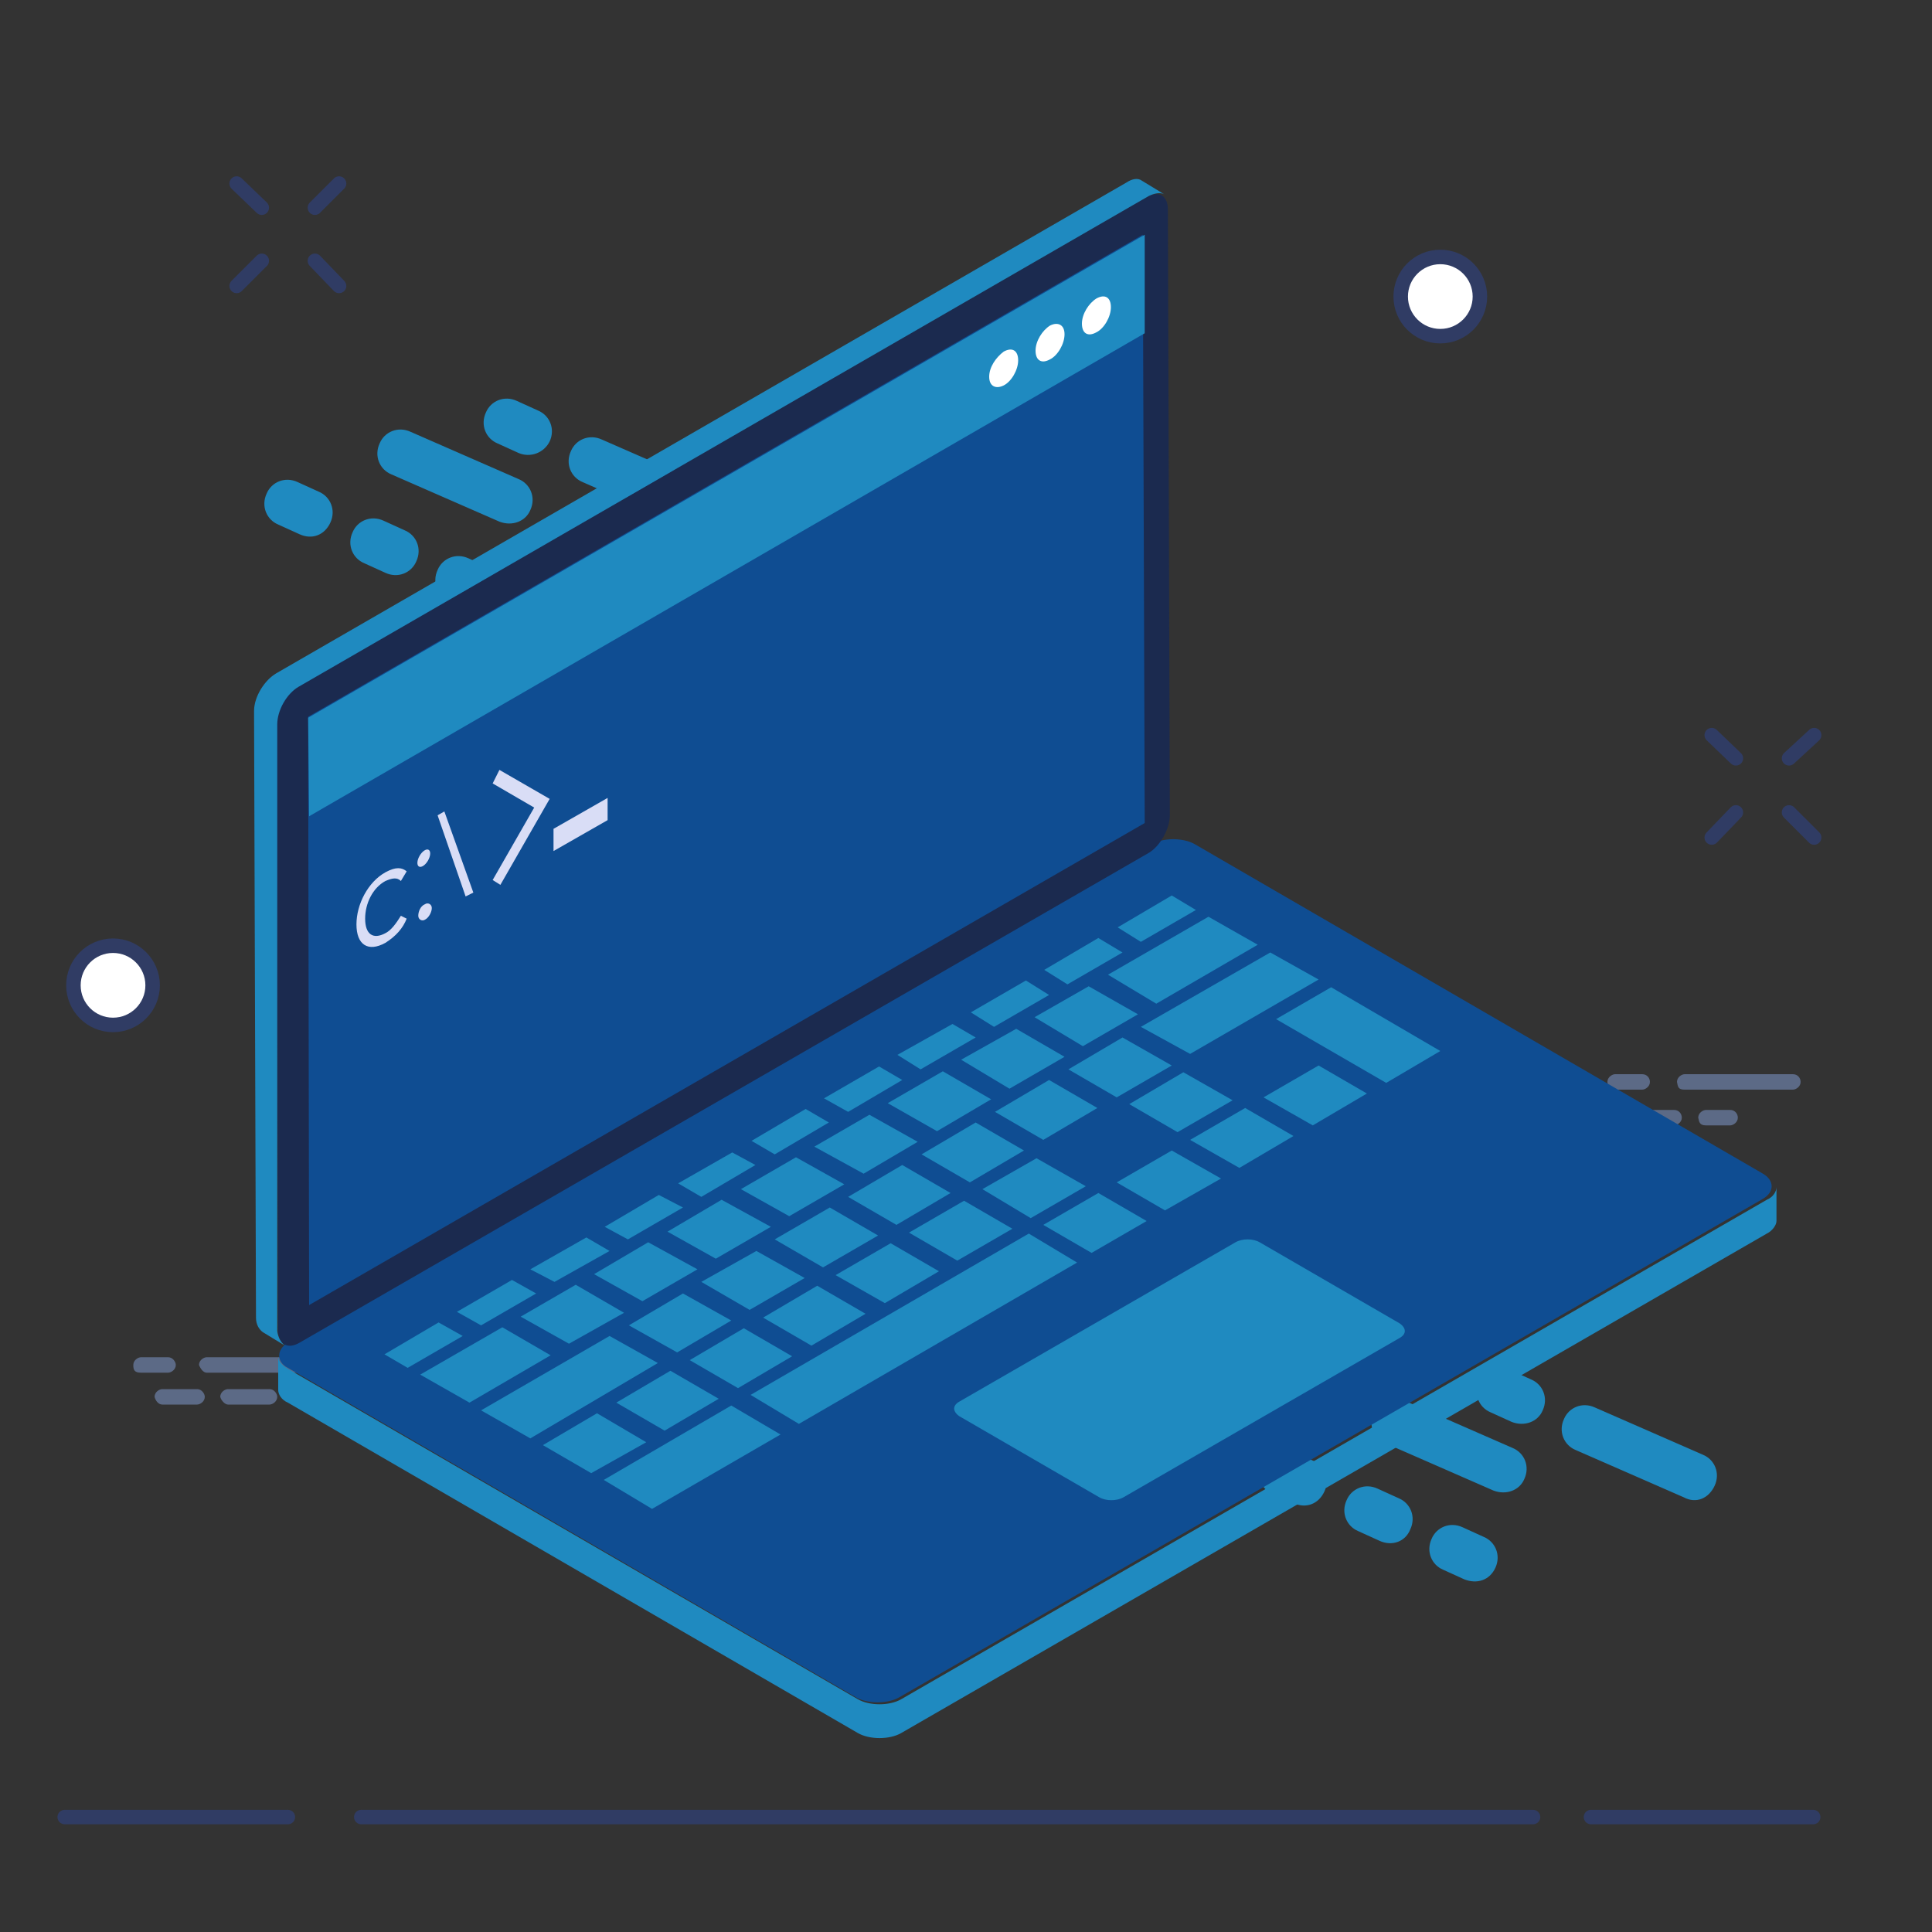
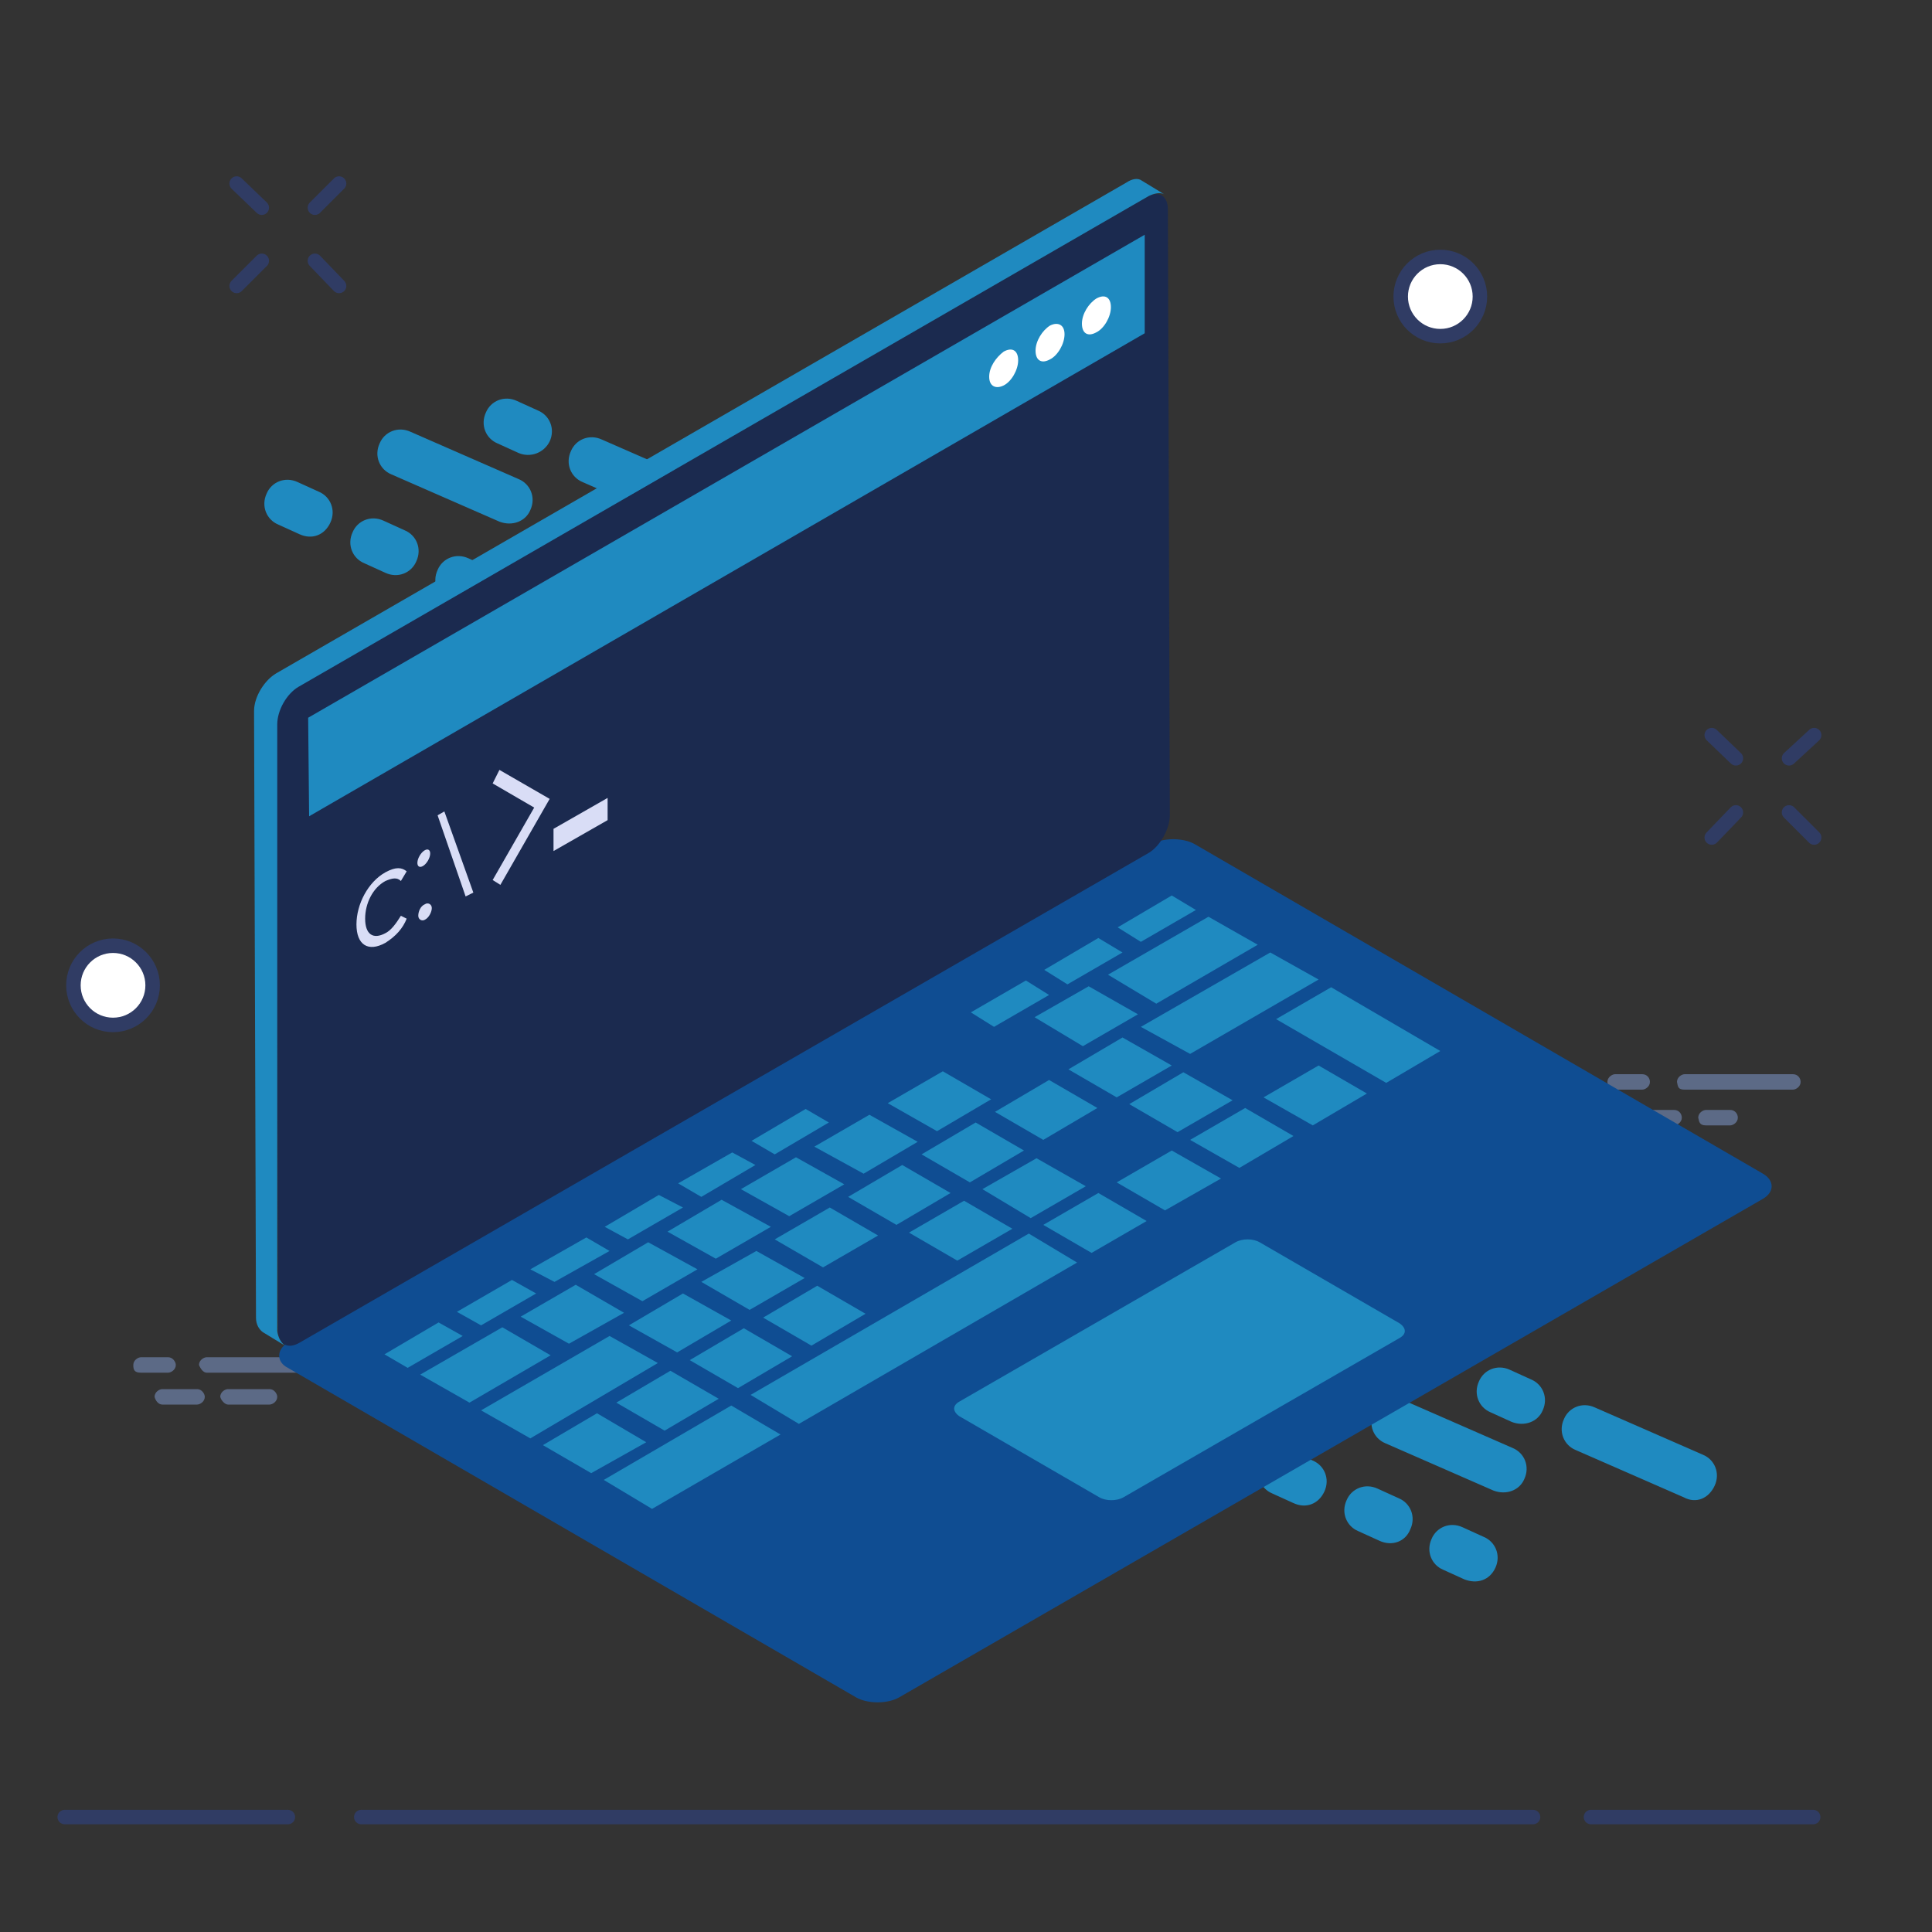
<svg xmlns="http://www.w3.org/2000/svg" version="1.1" id="Layer_1" x="0" y="0" viewBox="0 0 200 200" style="enable-background:new 0 0 200 200" xml:space="preserve">
  <rect x="0" y="0" width="200" height="200" fill="#333333" stroke="none" />
  <style>.st0{display:none}.st1{display:inline}.st2{fill:#5c6a86}.st3{fill:#1f8ac0}.st4{fill:#0f4d92}.st5{fill:#96d7ff}.st6,.st7,.st8{fill:#fff;stroke:#303c64;stroke-width:1.5;stroke-miterlimit:10}.st7,.st8{fill:none;stroke-linecap:round}.st8{stroke-linejoin:round}.st9{fill:#e2e3e5}.st10{fill:#fff;stroke:#313131;stroke-width:2;stroke-linecap:round;stroke-linejoin:round;stroke-miterlimit:10}.st11{fill:#323232}.st12{fill:#e38992}.st13{fill:#ffd98c}.st15{fill:none;stroke:#313131;stroke-width:2;stroke-linecap:round;stroke-linejoin:round;stroke-miterlimit:10}.st17{fill:#9e9e9e}.st18{stroke:#292929;stroke-width:3}.st18,.st20,.st21{fill-opacity:0}.st20{stroke:#cecece;stroke-width:2}.st21{stroke:#00a30a}.st21,.st22,.st23{stroke-width:2}.st22{fill-opacity:0;stroke:#00a4ad}.st23{fill:none;stroke:#313131;stroke-linecap:round;stroke-miterlimit:10}.st24{fill:#ffbe4d}.st25{fill:#6ed49a}.st26{fill:#fa4e70}.st27{fill:#3cc2a7}.st28{fill:#d9e3e6}.st30{fill:#fff}.st32{enable-background:new}.st33{fill:#d9ddf6}</style>
  <g id="Layer_1_6_">
    <path class="st2" d="M21.4 142.1h12.9c.3 0 .8-.3.8-.8 0-.3-.3-.8-.8-.8H21.4c-.3 0-.8.3-.8.8.2.5.5.8.8.8zM14.6 142.1h2.8c.3 0 .8-.3.8-.8 0-.3-.3-.8-.8-.8h-2.8c-.3 0-.8.3-.8.8s.1.8.8.8zM16.8 145.4h3.6c.3 0 .8-.3.8-.8 0-.3-.3-.8-.8-.8h-3.6c-.3 0-.8.3-.8.8.1.4.4.8.8.8zM23.6 145.4h4.3c.3 0 .8-.3.8-.8 0-.3-.3-.8-.8-.8h-4.3c-.3 0-.8.3-.8.8.1.4.5.8.8.8zM174.4 112.8h11.2c.3 0 .8-.3.8-.8 0-.4-.3-.8-.8-.8h-11.2c-.3 0-.8.3-.8.8.1.5.1.8.8.8zM167.2 112.8h2.8c.3 0 .8-.3.8-.8 0-.4-.3-.8-.8-.8h-2.8c-.3 0-.8.3-.8.8s.5.8.8.8zM169.7 116.5h3.6c.3 0 .8-.3.8-.8 0-.4-.3-.8-.8-.8h-3.6c-.3 0-.8.3-.8.8.1.4.5.8.8.8zM176.6 116.5h2.5c.3 0 .8-.3.8-.8 0-.4-.3-.8-.8-.8h-2.5c-.3 0-.8.3-.8.8.1.4.1.8.8.8z" />
  </g>
  <path class="st3" d="m156.5 147.2-2.2-1c-1.2-.5-1.8-1.9-1.2-3.2.5-1.2 1.9-1.8 3.2-1.2l2.2 1c1.2.5 1.8 1.9 1.2 3.2-.5 1.2-1.9 1.7-3.2 1.2zM133.9 155.6l-2.2-1c-1.2-.5-1.8-1.9-1.2-3.2.5-1.2 1.9-1.8 3.2-1.2l2.2 1c1.2.5 1.8 1.9 1.2 3.2s-1.9 1.8-3.2 1.2zM142.8 159.5l-2.2-1c-1.2-.5-1.8-1.9-1.2-3.2.5-1.2 1.9-1.8 3.2-1.2l2.2 1c1.2.5 1.8 1.9 1.2 3.2-.5 1.3-1.9 1.8-3.2 1.2zM151.6 163.5l-2.2-1c-1.2-.5-1.8-1.9-1.2-3.2.5-1.2 1.9-1.8 3.2-1.2l2.2 1c1.2.5 1.8 1.9 1.2 3.2-.6 1.3-1.9 1.7-3.2 1.2zM174.3 155l-11.2-4.9c-1.2-.5-1.8-1.9-1.2-3.2.5-1.2 1.9-1.8 3.2-1.2l11.2 4.9c1.2.5 1.8 1.9 1.2 3.2-.6 1.3-1.9 1.9-3.2 1.2zM154.6 154.3l-11.2-4.9c-1.2-.5-1.8-1.9-1.2-3.2.5-1.2 1.9-1.8 3.2-1.2l11.2 4.9c1.2.5 1.8 1.9 1.2 3.2-.5 1.2-1.9 1.7-3.2 1.2zM53.7 46.9l-2.2-1c-1.2-.5-1.8-1.9-1.2-3.2.5-1.2 1.9-1.8 3.2-1.2l2.2 1c1.2.5 1.8 1.9 1.2 3.2-.6 1.2-2 1.7-3.2 1.2zM31 55.3l-2.2-1c-1.2-.5-1.8-1.9-1.2-3.2.5-1.2 1.9-1.8 3.2-1.2l2.2 1c1.2.5 1.8 1.9 1.2 3.2s-1.9 1.8-3.2 1.2zM39.9 59.3l-2.2-1c-1.2-.5-1.8-1.9-1.2-3.2.5-1.2 1.9-1.8 3.2-1.2l2.2 1c1.2.5 1.8 1.9 1.2 3.2-.5 1.2-1.9 1.8-3.2 1.2zM48.7 63.2l-2.2-1c-1.2-.5-1.8-1.9-1.2-3.2.5-1.2 1.9-1.8 3.2-1.2l2.2 1c1.2.5 1.8 1.9 1.2 3.2-.5 1.2-1.9 1.8-3.2 1.2zM71.5 54.8l-11.2-4.9c-1.2-.5-1.8-1.9-1.2-3.2.5-1.2 1.9-1.8 3.2-1.2l11.2 4.9c1.2.5 1.8 1.9 1.2 3.2-.6 1.3-1.9 1.8-3.2 1.2zM51.7 54l-11.2-4.9c-1.2-.5-1.8-1.9-1.2-3.2.5-1.2 1.9-1.8 3.2-1.2l11.2 4.9c1.2.5 1.8 1.9 1.2 3.2-.5 1.2-1.9 1.7-3.2 1.2z" />
  <path class="st4" d="m29.8 141.6 58.8 34.1c1.2.7 3.3.7 4.5 0l89.4-51.6c1.2-.7 1.2-1.9 0-2.6l-58.8-34.1c-1.2-.7-3.3-.7-4.5 0L29.8 139c-1.2.7-1.2 2 0 2.6z" />
  <path class="st3" d="M99.3 145.1c-.7.4-.7 1 0 1.5l14.5 8.4c.7.4 1.8.4 2.5 0l28.6-16.5c.7-.4.7-1 0-1.5l-14.5-8.4c-.7-.4-1.8-.4-2.5 0l-28.6 16.5z" />
-   <path class="st3" d="M28.8 140.4v3.5c0 .4.3 1 1 1.3l59 34.2c1.2.7 3.3.7 4.5 0l89.6-51.7c.6-.3 1-.9 1-1.3v-3.5c0 .4-.3 1-1 1.3l-89.6 51.7c-1.2.7-3.3.7-4.5 0l-59-34.2c-.8-.5-1-.9-1-1.3z" />
  <path d="M118.7 20.4c1.2-.7 2.2-.2 2.2 1.3l.2 62.7c0 1.4-1 3.2-2.2 3.9L31 139c-1.2.7-2.2.2-2.2-1.3L28.6 75c0-1.5 1-3.2 2.2-3.9l87.9-50.7z" style="fill:#1b2a4f" />
  <path class="st3" d="m26.3 73.6.2 62.8c0 .7.3 1.2.7 1.5l2.3 1.4c-.4-.3-.7-.8-.8-1.5V75c0-1.5 1-3.2 2.2-3.9l88-50.8c.6-.3 1.2-.4 1.6-.2l-2.3-1.4c-.4-.3-1-.2-1.6.2l-88 50.8c-1.2.7-2.3 2.4-2.3 3.9z" />
-   <path class="st4" d="m31.9 74.2.1 60.9 86.5-49.9-.2-60.9z" />
  <path class="st3" d="m31.9 74.3.1 10.2 86.5-50V24.3z" />
  <path class="st30" d="M103.9 36.4c.9-.5 1.5-.1 1.5.9s-.7 2.2-1.5 2.6c-.8.4-1.5.1-1.5-.9s.7-2 1.5-2.6zM108.7 33.7c.8-.4 1.5-.1 1.5.9s-.7 2.2-1.5 2.6c-.9.5-1.5.1-1.5-.9s.7-2.1 1.5-2.6zM113.5 30.9c.9-.5 1.5-.1 1.5.9s-.7 2.2-1.5 2.6c-.9.5-1.5.1-1.5-.9s.7-2.1 1.5-2.6z" />
  <path class="st3" d="m47.9 138.3-5.7 3.3-2.4-1.4 5.6-3.3zM108.6 103l-5.7 3.3-2.4-1.5 5.7-3.3zM123.8 94.2l-5.7 3.3-2.4-1.5 5.6-3.3zM113.6 114.7 108 118l-5-2.9 5.6-3.3zM141.5 113.2l-5.6 3.3-5.1-2.9 5.7-3.3zM149.1 108.8l-5.6 3.3-11.4-6.6 5.7-3.3z" />
  <g class="st32">
    <path class="st3" d="m130.2 97.8-10.5 6.1-5-3 10.4-6zM117.8 105l-5.7 3.3-5-3 5.6-3.2zM136.5 101.4l-13.3 7.7-5.1-2.8 13.4-7.7zM121.3 110.3l-5.7 3.3-5-2.9 5.6-3.3zM127.6 113.9l-5.7 3.3-5-2.9 5.6-3.3z" />
  </g>
-   <path class="st3" d="m110.2 109.4-5.7 3.3-5-3 5.7-3.2zM101 107.4l-5.7 3.3-2.4-1.5 5.7-3.2zM93.4 111.8l-5.6 3.3-2.5-1.4 5.7-3.3zM97.2 131.6l-5.6 3.3-5.1-2.9 5.7-3.3z" />
  <g class="st32">
    <path class="st3" d="m85.8 116.2-5.6 3.3-2.4-1.4 5.6-3.3zM95 118.2l-5.6 3.3-5.1-2.8 5.7-3.3zM78.2 120.6l-5.6 3.3-2.4-1.4 5.6-3.2zM87.4 122.6l-5.7 3.3-5-2.8 5.7-3.3zM98.4 123.5l-5.6 3.3-5-2.9 5.6-3.3zM70.7 125l-5.7 3.3-2.4-1.3 5.6-3.3zM79.8 127l-5.7 3.3-5-2.8 5.6-3.3zM104.8 127.2l-5.7 3.3-5-2.9 5.7-3.3zM90.9 127.9l-5.7 3.3-5-2.9 5.7-3.3zM63.1 129.5l-5.7 3.2-2.5-1.3 5.8-3.3zM72.2 131.4l-5.7 3.3-5-2.8 5.6-3.3zM83.3 132.3l-5.7 3.3-5-2.9 5.7-3.2zM64.6 135.9l-5.7 3.2-5-2.8 5.7-3.3zM89.6 136l-5.6 3.3-5-2.9 5.6-3.3zM75.7 136.7l-5.6 3.3-5-2.8 5.6-3.3zM82 140.4l-5.6 3.3-5-2.9 5.6-3.3zM111.5 130.7l-28.8 16.7-5-3 28.8-16.7zM74.4 144.8l-5.6 3.3-5-2.9 5.6-3.3zM68.1 141.1l-13.2 7.8-5.1-2.9 13.3-7.7zM66.9 149.3l-5.7 3.2-5-2.9 5.6-3.3zM80.8 148.5l-13.3 7.7-5-3 13.2-7.7z" />
  </g>
  <path class="st3" d="m55.5 133.9-5.7 3.3-2.5-1.4 5.7-3.3zM116.2 98.6l-5.7 3.3-2.4-1.5 5.6-3.3zM102.6 113.8l-5.6 3.3-5.1-2.9 5.7-3.3zM118.7 126.4l-5.7 3.3-5-2.9 5.7-3.3zM112.4 122.8l-5.7 3.3-5-3 5.6-3.2zM106 119.1l-5.6 3.3-5-2.9 5.6-3.3zM133.9 117.6l-5.6 3.3-5.1-2.9 5.7-3.3zM126.4 122l-5.8 3.3-5-2.9 5.7-3.3zM57 140.3l-8.4 4.9-5.1-2.9 8.5-4.9z" />
  <path class="st33" d="M39.9 90.3c1.1-.6 1.7-.5 2.2-.1l-.6 1c-.4-.4-.9-.3-1.6 0-1.3.7-2.1 2.3-2.1 3.9s.8 2.2 2.1 1.5c.6-.3 1.1-1 1.6-1.8l.6.3c-.4 1-1.1 1.8-2.2 2.5-1.8 1-3 .2-3-1.9s1.2-4.4 3-5.4zM44 93.6c.3-.2.7 0 .7.4s-.3 1-.7 1.2c-.3.2-.7 0-.7-.4s.2-1 .7-1.2z" />
  <ellipse transform="rotate(-59.834 43.919 88.845)" class="st33" cx="43.9" cy="88.8" rx="1" ry=".5" />
  <path class="st33" d="m46 84 3 8.4-.8.4-2.9-8.4zM51.7 79.7l5.2 3-5.1 8.9-.8-.5 4.3-7.5-4.3-2.5zM62.9 82.6v2.3l-5.6 3.2v-2.3z" />
  <path class="st8" d="M6.7 188.1h23.1M164.7 188.1h23M37.4 188.1h121.3" />
  <circle class="st6" cx="11.7" cy="102" r="4.1" />
  <circle class="st6" cx="149.1" cy="30.7" r="4.1" />
  <path class="st7" d="m35.1 19-2.5 2.5M27.1 27l-2.6 2.6M35.1 29.6 32.6 27M27.1 21.5 24.5 19M187.8 76.1l-2.6 2.4M179.7 84.1l-2.5 2.6M187.8 86.7l-2.6-2.6M179.7 78.5l-2.5-2.4" />
</svg>